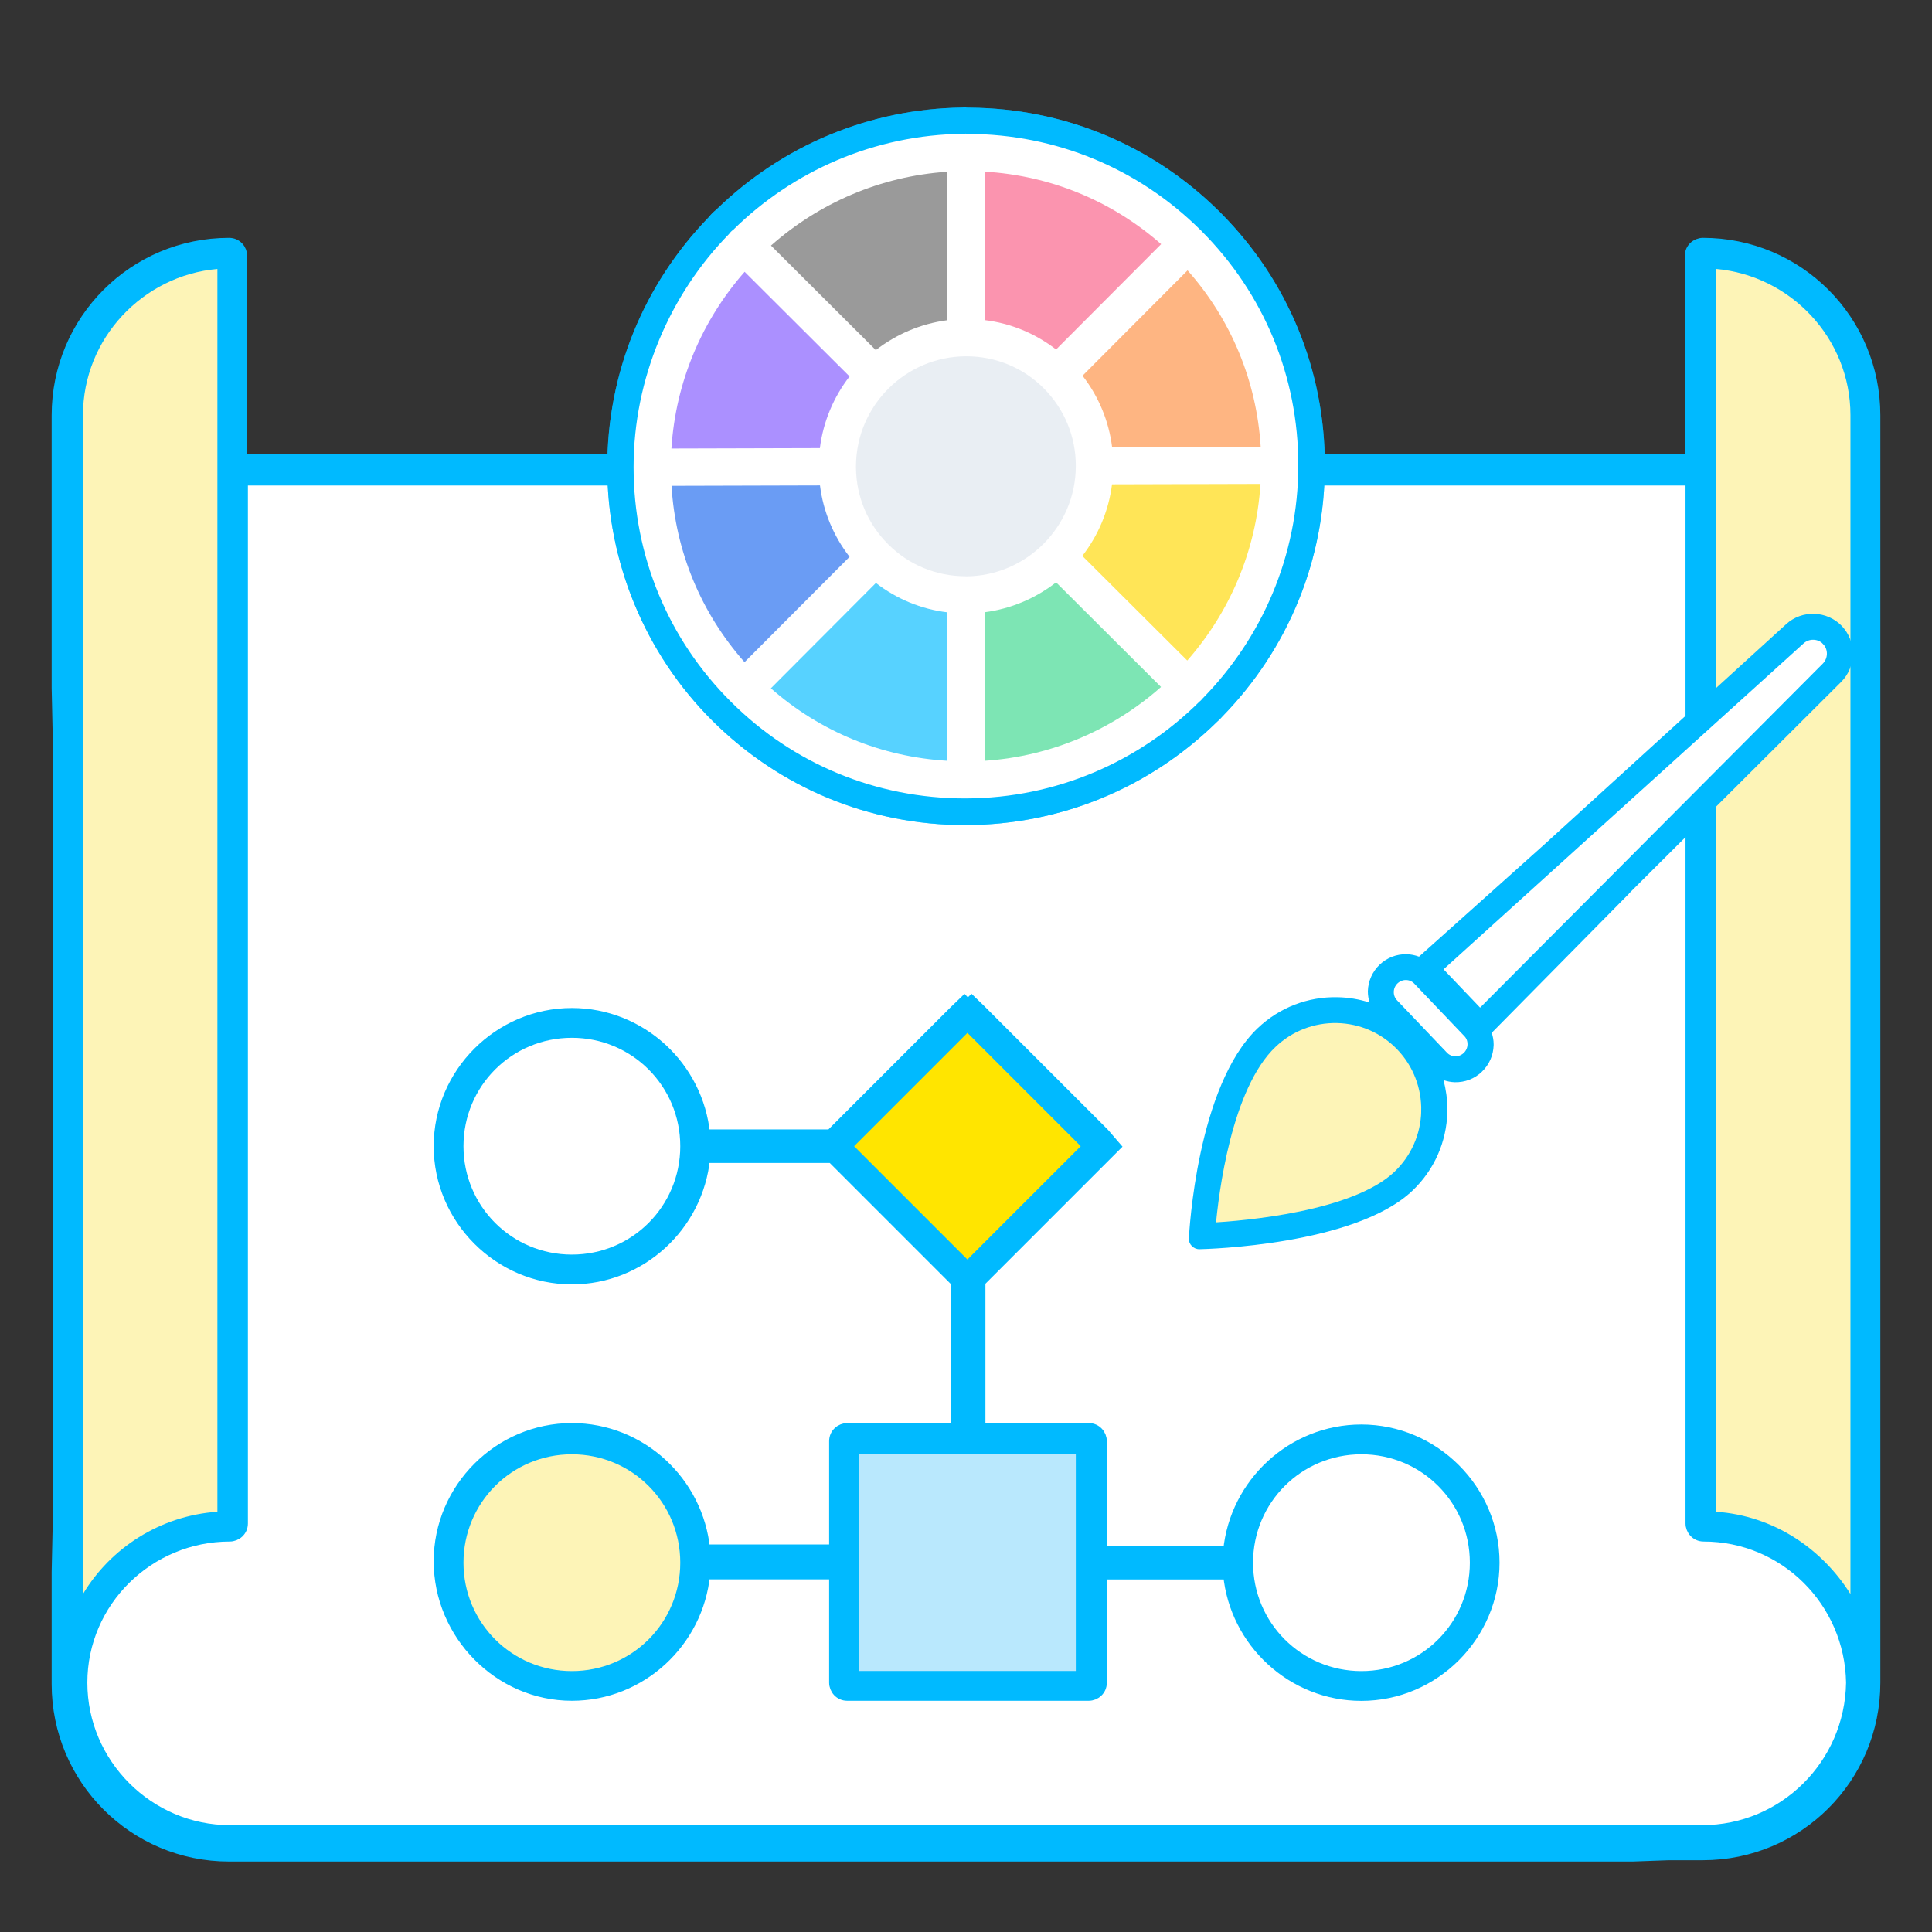
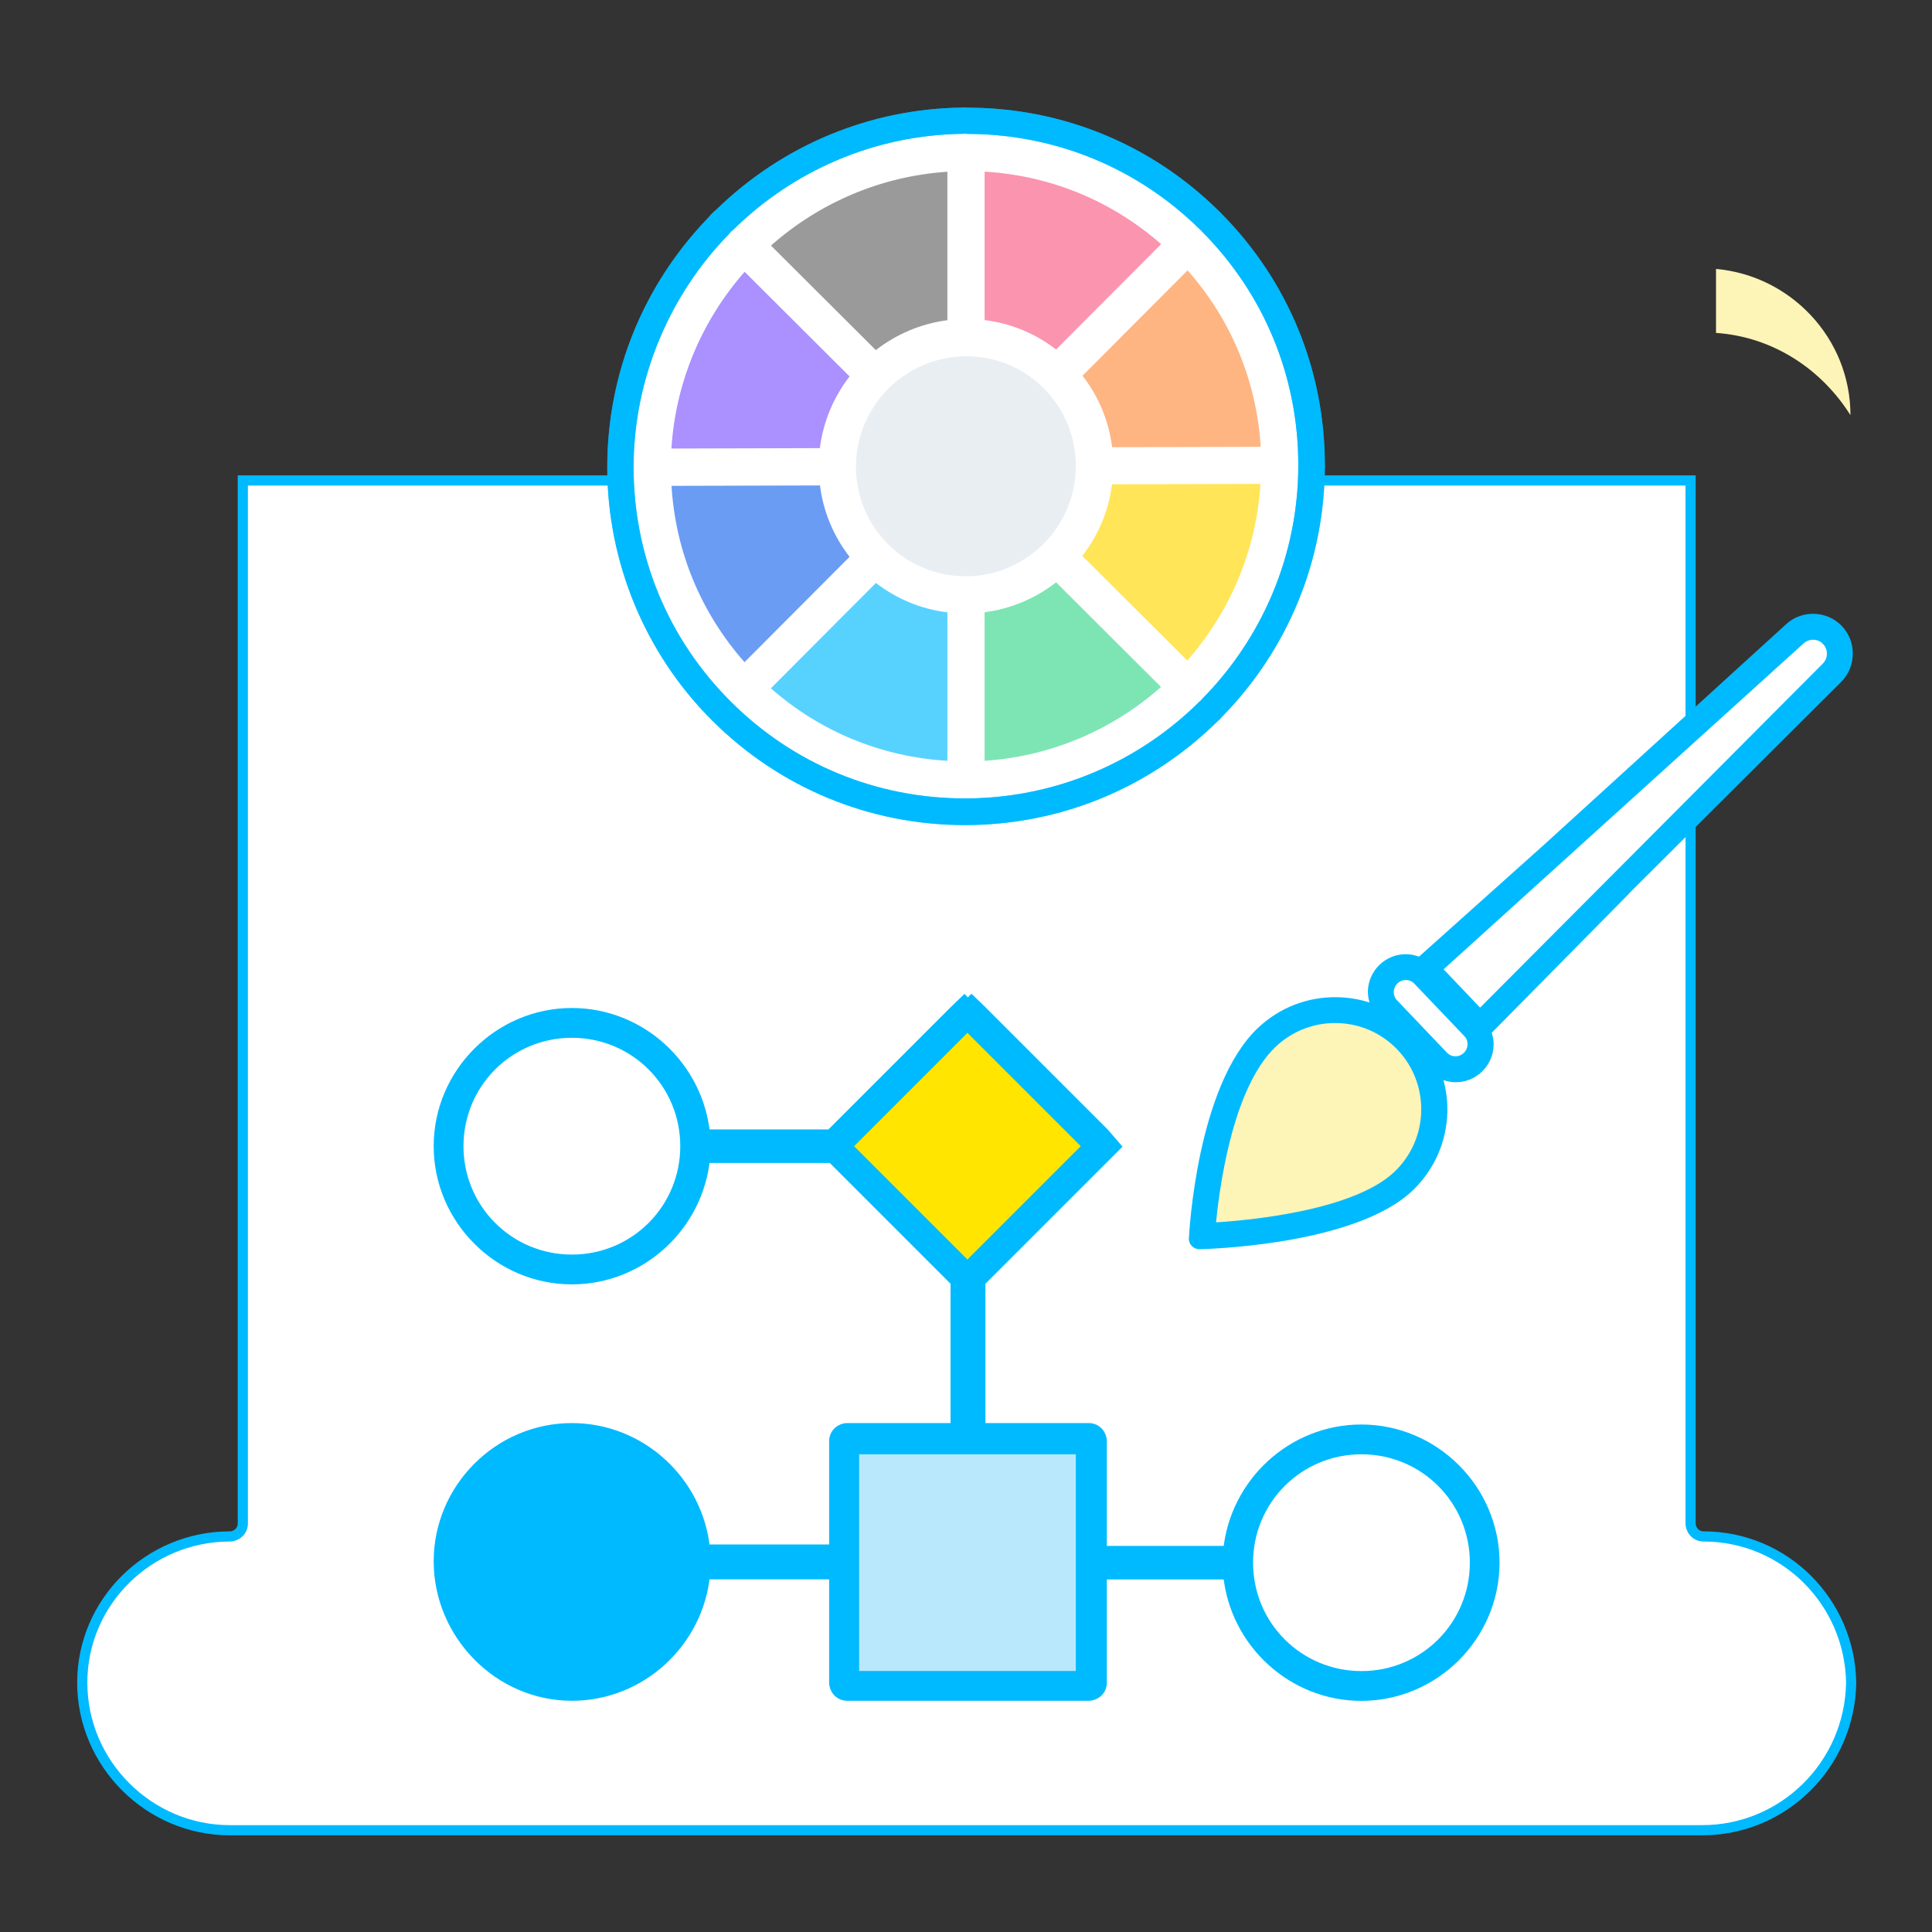
<svg xmlns="http://www.w3.org/2000/svg" id="Layer_2" data-name="Layer 2" viewBox="0 0 190 190">
  <rect x="0" y="0" width="190" height="190" fill="#333333" stroke="none" />
  <defs>
    <style> .cls-1, .cls-2, .cls-3, .cls-4, .cls-5, .cls-6, .cls-7, .cls-8, .cls-9, .cls-10, .cls-11, .cls-12, .cls-13, .cls-14, .cls-15, .cls-16 { stroke-width: 0px; } .cls-1, .cls-3, .cls-6, .cls-8, .cls-9, .cls-10, .cls-11, .cls-12, .cls-14, .cls-16 { fill-rule: evenodd; } .cls-1, .cls-17, .cls-13 { fill: #fff; } .cls-2 { fill: #ffe500; } .cls-3 { fill: #1d69ef; } .cls-4, .cls-18 { fill: #fdf4b7; } .cls-5 { fill: none; } .cls-17, .cls-18, .cls-19 { stroke: #00baff; stroke-miterlimit: 10; } .cls-6, .cls-15, .cls-19 { fill: #00baff; } .cls-7 { fill: #b9e8fd; } .cls-8 { fill: #8057ff; } .cls-9 { fill: #ffd800; } .cls-10 { fill: #f95d86; } .cls-20 { opacity: .66; } .cls-11 { fill: #fe8e41; } .cls-12 { fill: #666; } .cls-14 { fill: #3ad88d; } .cls-16 { fill: #dee5ed; } </style>
  </defs>
  <g id="Layer_1-2" data-name="Layer 1">
    <g>
-       <path class="cls-19" d="M23.81,45.18v-20.01c0-.64-.51-1.28-1.28-1.28-9.37,0-16.95,7.57-16.95,16.95v26.83l.13,5.9v75.1l-.13,5.91v11.04c0,9.37,7.57,16.95,16.95,16.95h7.06s130.95,0,130.95,0l3.59-.13h3.34c9.37,0,16.95-7.57,16.95-16.95v-10.91s0-6.03,0-6.03v-74.97s0-5.91,0-5.91v-26.83c0-9.37-7.57-16.95-16.95-16.95-.64,0-1.28.51-1.28,1.28v20.01H23.81Z" />
-       <path class="cls-4" d="M181.98,40.83v115.93c-2.82-4.49-7.57-7.7-13.22-8.09V26.45c7.32.64,13.22,6.8,13.22,14.38h0Z" />
-       <path class="cls-4" d="M21.38,26.45v122.22c-5.65.39-10.53,3.59-13.22,8.09V40.83c0-7.57,5.91-13.74,13.22-14.38h0Z" />
+       <path class="cls-4" d="M181.98,40.83c-2.82-4.49-7.57-7.7-13.22-8.09V26.45c7.32.64,13.22,6.8,13.22,14.38h0Z" />
      <path class="cls-17" d="M23.88,47.25v102.57c0,.77-.64,1.28-1.28,1.28-7.96,0-14.51,6.42-14.51,14.38s6.55,14.51,14.51,14.51h144.81c7.96,0,14.51-6.42,14.64-14.51-.13-7.96-6.55-14.38-14.51-14.38-.77,0-1.28-.64-1.28-1.28V47.25H23.88Z" />
      <g>
        <path class="cls-15" d="M160.2,87.87l20.87-20.81c.76-.76,1.14-1.77,1.14-2.78s-.36-1.95-1.07-2.71c-1.46-1.53-3.92-1.62-5.48-.19l-23.73,21.62-12.38,11.08c-.38-.14-.79-.23-1.21-.24-.99-.02-1.94.34-2.66,1.03-.72.69-1.13,1.61-1.16,2.61,0,.38.06.75.16,1.11-1-.32-2.05-.5-3.12-.52-2.95-.07-5.75,1.02-7.88,3.05h0c-5.96,5.68-6.73,20.05-6.76,20.66-.02.28.09.56.29.76.2.2.47.32.76.31.62-.01,15.29-.38,20.94-5.76,2.14-2.04,3.35-4.78,3.43-7.73,0-.1,0-.19,0-.29,0-.98-.14-1.93-.38-2.85.35.12.72.2,1.11.21,1,.02,1.94-.34,2.66-1.03s1.13-1.61,1.16-2.61c0-.03,0-.06,0-.1,0-.39-.07-.76-.19-1.12l13.52-13.7Z" />
        <path class="cls-18" d="M140.27,109.3c-.06,2.4-1.05,4.64-2.79,6.3-4.24,4.04-14.93,4.95-18.44,5.15.3-3.45,1.57-13.89,6.05-18.15h0c1.74-1.66,4.02-2.54,6.42-2.49,2.4.06,4.63,1.04,6.29,2.78,1.65,1.73,2.52,4.03,2.47,6.41h0Z" />
        <path class="cls-17" d="M144.82,102.73c-.01.45-.2.87-.52,1.18-.33.31-.75.48-1.2.47-.45-.01-.86-.19-1.17-.52l-4.9-5.14c-.3-.31-.46-.72-.46-1.15v-.04c.01-.45.2-.87.52-1.18.33-.31.75-.48,1.2-.47.45.01.86.19,1.17.52,0,0,0,0,0,0l4.9,5.14c.31.32.47.71.46,1.2h0Z" />
        <path class="cls-17" d="M179.65,62.99c.7.73.68,1.9-.03,2.62l-34.07,34.2-4.3-4.51,35.79-32.4c.75-.68,1.92-.64,2.62.09h0Z" />
      </g>
      <rect class="cls-5" width="190" height="190" />
      <g>
        <g>
          <path class="cls-1" d="M94.9,79.84c-9.03,0-17.53-3.51-23.92-9.88-6.42-6.4-9.96-14.92-9.96-24s3.44-17.35,9.69-23.76c.08-.1.17-.21.26-.3.1-.1.21-.2.32-.28,6.31-6.18,14.62-9.63,23.41-9.74.1-.01.21-.02.31-.02.1,0,.19,0,.29.01,8.91.05,17.31,3.52,23.64,9.78,0,0,.06.05.11.1.02.02.07.08.12.13,6.26,6.29,9.76,14.69,9.82,23.64v.48c-.07,8.85-3.52,17.21-9.74,23.57-.06.08-.12.15-.19.22-.08.08-.16.15-.23.21-6.4,6.31-14.85,9.8-23.8,9.83h-.12Z" />
          <path class="cls-15" d="M95,13.16c.07,0,.15,0,.22.01,8.61.03,16.69,3.37,22.8,9.41.03.03.06.05.09.08.03.03.06.06.08.09,6.12,6.14,9.49,14.3,9.49,22.98h0c0,8.94-3.6,17.05-9.42,22.97-.05.06-.09.11-.15.17-.06.05-.11.1-.17.15-5.9,5.85-14.01,9.47-22.94,9.5h-.11c-8.69,0-16.86-3.37-23-9.5-6.18-6.15-9.58-14.35-9.58-23.08s3.58-17,9.38-22.92c.06-.08.12-.16.19-.23.08-.08.16-.14.24-.2,5.85-5.76,13.84-9.34,22.64-9.43.08,0,.15-.02.23-.02M95,10.56c-.13,0-.25,0-.38.02-9.08.12-17.66,3.69-24.19,10.05-.14.11-.27.23-.39.35-.11.11-.22.23-.32.36-6.45,6.65-10,15.38-10,24.62s3.67,18.28,10.34,24.92c6.64,6.61,15.46,10.26,24.84,10.26h.11c9.28-.03,18.04-3.64,24.68-10.16.09-.08.18-.16.26-.24.1-.1.18-.19.26-.28,6.5-6.66,10.08-15.43,10.08-24.7,0-9.36-3.62-18.15-10.19-24.77-.05-.06-.1-.11-.16-.17-.04-.04-.09-.09-.14-.13-6.56-6.46-15.23-10.04-24.44-10.1-.12,0-.23-.01-.35-.01h0Z" />
        </g>
        <path class="cls-1" d="M116.76,64.96l-10.32-10.29c1.55-2,2.59-4.41,2.92-7.04l14.6-.04c-.42,6.63-3.06,12.66-7.2,17.37Z" />
        <path class="cls-1" d="M66.04,47.78l14.6-.04c.32,2.57,1.33,4.98,2.91,7.02l-10.33,10.36c-4.28-4.84-6.79-10.88-7.18-17.33Z" />
        <path class="cls-1" d="M73.24,26.74l10.31,10.28c-1.55,2-2.59,4.42-2.92,7.05l-14.6.04c.42-6.63,3.06-12.67,7.2-17.38Z" />
        <path class="cls-1" d="M123.97,43.94l-14.6.04c-.32-2.57-1.32-4.98-2.91-7.03l10.33-10.36c4.28,4.83,6.79,10.88,7.19,17.34Z" />
        <path class="cls-1" d="M94.99,56.67h-.03c-2.87,0-5.58-1.11-7.61-3.14-2.02-2.01-3.14-4.68-3.17-7.53,0-.03,0-.07,0-.1s0-.07,0-.1c.05-5.93,4.89-10.74,10.82-10.76h.03c2.88,0,5.58,1.11,7.61,3.14,0,0,0,0,0,0,0,0,0,0,0,0,2.03,2.04,3.16,4.74,3.16,7.63,0,0,0,.01,0,.02,0,0,0,0,0,.01-.01,5.96-4.86,10.82-10.83,10.84Z" />
        <path class="cls-1" d="M103.86,34.37c-2.05-1.58-4.46-2.58-7.03-2.89v-14.6c6.46.38,12.51,2.87,17.36,7.13l-10.33,10.36Z" />
        <path class="cls-1" d="M93.17,31.49c-2.63.34-5.04,1.39-7.04,2.94l-10.31-10.28c4.69-4.15,10.72-6.82,17.35-7.26v14.59Z" />
        <path class="cls-1" d="M86.14,57.33c2.05,1.58,4.46,2.58,7.03,2.89v14.6c-6.46-.38-12.51-2.86-17.36-7.13l10.33-10.36Z" />
        <path class="cls-1" d="M96.83,60.21c2.63-.34,5.04-1.39,7.03-2.94l10.32,10.29c-4.69,4.15-10.72,6.82-17.35,7.26v-14.6Z" />
      </g>
      <g class="cls-20">
        <g>
-           <path class="cls-1" d="M94.9,79.84c-9.03,0-17.53-3.51-23.92-9.88-6.42-6.4-9.96-14.92-9.96-24s3.44-17.35,9.69-23.76c.08-.1.17-.21.26-.3.1-.1.21-.2.32-.28,6.31-6.18,14.62-9.63,23.41-9.74.1-.01.21-.02.31-.02.1,0,.19,0,.29.01,8.91.05,17.31,3.52,23.64,9.78,0,0,.06.05.11.1.02.02.07.08.12.13,6.26,6.29,9.76,14.69,9.82,23.64v.48c-.07,8.85-3.52,17.21-9.74,23.57-.06.08-.12.15-.19.22-.08.08-.16.15-.23.21-6.4,6.31-14.85,9.8-23.8,9.83h-.12Z" />
          <path class="cls-15" d="M95,13.16c.07,0,.15,0,.22.01,8.61.03,16.69,3.37,22.8,9.41.03.03.06.05.09.08.03.03.06.06.08.09,6.12,6.14,9.49,14.3,9.49,22.98h0c0,8.94-3.6,17.05-9.42,22.97-.05.06-.09.11-.15.17-.06.05-.11.1-.17.15-5.9,5.85-14.01,9.47-22.94,9.5h-.11c-8.69,0-16.86-3.37-23-9.5-6.18-6.15-9.58-14.35-9.58-23.08s3.58-17,9.38-22.92c.06-.08.12-.16.19-.23.08-.08.16-.14.24-.2,5.85-5.76,13.84-9.34,22.64-9.43.08,0,.15-.02.23-.02M95,10.56c-.13,0-.25,0-.38.02-9.08.12-17.66,3.69-24.19,10.05-.14.11-.27.23-.39.35-.11.11-.22.23-.32.36-6.45,6.65-10,15.38-10,24.62s3.67,18.28,10.34,24.92c6.64,6.61,15.46,10.26,24.84,10.26h.11c9.28-.03,18.04-3.64,24.68-10.16.09-.08.18-.16.26-.24.1-.1.18-.19.26-.28,6.5-6.66,10.08-15.43,10.08-24.7,0-9.36-3.62-18.15-10.19-24.77-.05-.06-.1-.11-.16-.17-.04-.04-.09-.09-.14-.13-6.56-6.46-15.23-10.04-24.44-10.1-.12,0-.23-.01-.35-.01h0Z" />
        </g>
        <path class="cls-9" d="M116.76,64.96l-10.32-10.29c1.55-2,2.59-4.41,2.92-7.04l14.6-.04c-.42,6.63-3.06,12.66-7.2,17.37Z" />
        <path class="cls-3" d="M66.04,47.78l14.6-.04c.32,2.57,1.33,4.98,2.91,7.02l-10.33,10.36c-4.28-4.84-6.79-10.88-7.18-17.33Z" />
        <path class="cls-8" d="M73.24,26.74l10.31,10.28c-1.55,2-2.59,4.42-2.92,7.05l-14.6.04c.42-6.63,3.06-12.67,7.2-17.38Z" />
        <path class="cls-11" d="M123.97,43.94l-14.6.04c-.32-2.57-1.32-4.98-2.91-7.03l10.33-10.36c4.28,4.83,6.79,10.88,7.19,17.34Z" />
        <path class="cls-16" d="M94.99,56.67h-.03c-2.87,0-5.58-1.11-7.61-3.14-2.02-2.01-3.14-4.68-3.17-7.53,0-.03,0-.07,0-.1s0-.07,0-.1c.05-5.93,4.89-10.74,10.82-10.76h.03c2.88,0,5.58,1.11,7.61,3.14,0,0,0,0,0,0,0,0,0,0,0,0,2.03,2.04,3.16,4.74,3.16,7.63,0,0,0,.01,0,.02,0,0,0,0,0,.01-.01,5.96-4.86,10.82-10.83,10.84Z" />
        <path class="cls-10" d="M103.86,34.37c-2.05-1.58-4.46-2.58-7.03-2.89v-14.6c6.46.38,12.51,2.87,17.36,7.13l-10.33,10.36Z" />
        <path class="cls-12" d="M93.17,31.49c-2.63.34-5.04,1.39-7.04,2.94l-10.31-10.28c4.69-4.15,10.72-6.82,17.35-7.26v14.59Z" />
        <path class="cls-6" d="M86.14,57.33c2.05,1.58,4.46,2.58,7.03,2.89v14.6c-6.46-.38-12.51-2.86-17.36-7.13l10.33-10.36Z" />
        <path class="cls-14" d="M96.83,60.21c2.63-.34,5.04-1.39,7.03-2.94l10.32,10.29c-4.69,4.15-10.72,6.82-17.35,7.26v-14.6Z" />
      </g>
      <g>
        <path class="cls-19" d="M95.2,98.1l-1.35,1.3-12.17,12.17h-12.35c-.64-6.68-6.29-11.94-13.09-11.94-7.19,0-13.09,5.91-13.09,13.09s5.91,13.09,13.09,13.09c6.8,0,12.45-5.26,13.09-11.94h12.48l12.17,12.17v14.41h-10.66c-.64,0-1.28.51-1.28,1.28v10.66h-12.71c-.64-6.68-6.29-11.94-13.09-11.94-7.19,0-13.09,5.91-13.09,13.09,0,7.19,5.9,13.22,13.09,13.22,6.8,0,12.45-5.26,13.09-11.94h12.71v10.66c0,.64.51,1.28,1.28,1.28h23.75c.64,0,1.28-.51,1.28-1.28v-23.75c0-.64-.51-1.28-1.28-1.28h-10.66v-14.41l12.17-12.17,1.13-1.13-1.13-1.31-12.17-12.17-1.22-1.17Z" />
        <g>
          <path class="cls-19" d="M107.03,154.83h13.76c.64,6.68,6.29,11.94,13.09,11.94,7.19,0,13.09-5.91,13.09-13.09s-5.91-13.09-13.09-13.09c-6.8,0-12.45,5.26-13.09,11.94h-13.76v2.31Z" />
          <path class="cls-13" d="M123.23,153.68c0-5.91,4.75-10.66,10.66-10.66s10.66,4.75,10.66,10.66-4.75,10.66-10.66,10.66-10.66-4.75-10.66-10.66Z" />
        </g>
        <polygon class="cls-7" points="84.49 153.68 84.49 143.02 95.14 143.02 105.8 143.02 105.8 164.33 84.49 164.33 84.49 153.68" />
        <rect class="cls-2" x="87.26" y="104.84" width="15.76" height="15.76" transform="translate(-51.84 100.29) rotate(-45)" />
        <path class="cls-13" d="M66.9,112.72c0,5.91-4.75,10.66-10.66,10.66s-10.66-4.75-10.66-10.66,4.75-10.66,10.66-10.66c5.91,0,10.66,4.75,10.66,10.66Z" />
-         <path class="cls-4" d="M66.9,153.68c0,5.91-4.75,10.66-10.66,10.66s-10.66-4.75-10.66-10.66,4.75-10.66,10.66-10.66c5.91,0,10.66,4.75,10.66,10.66Z" />
      </g>
    </g>
  </g>
</svg>